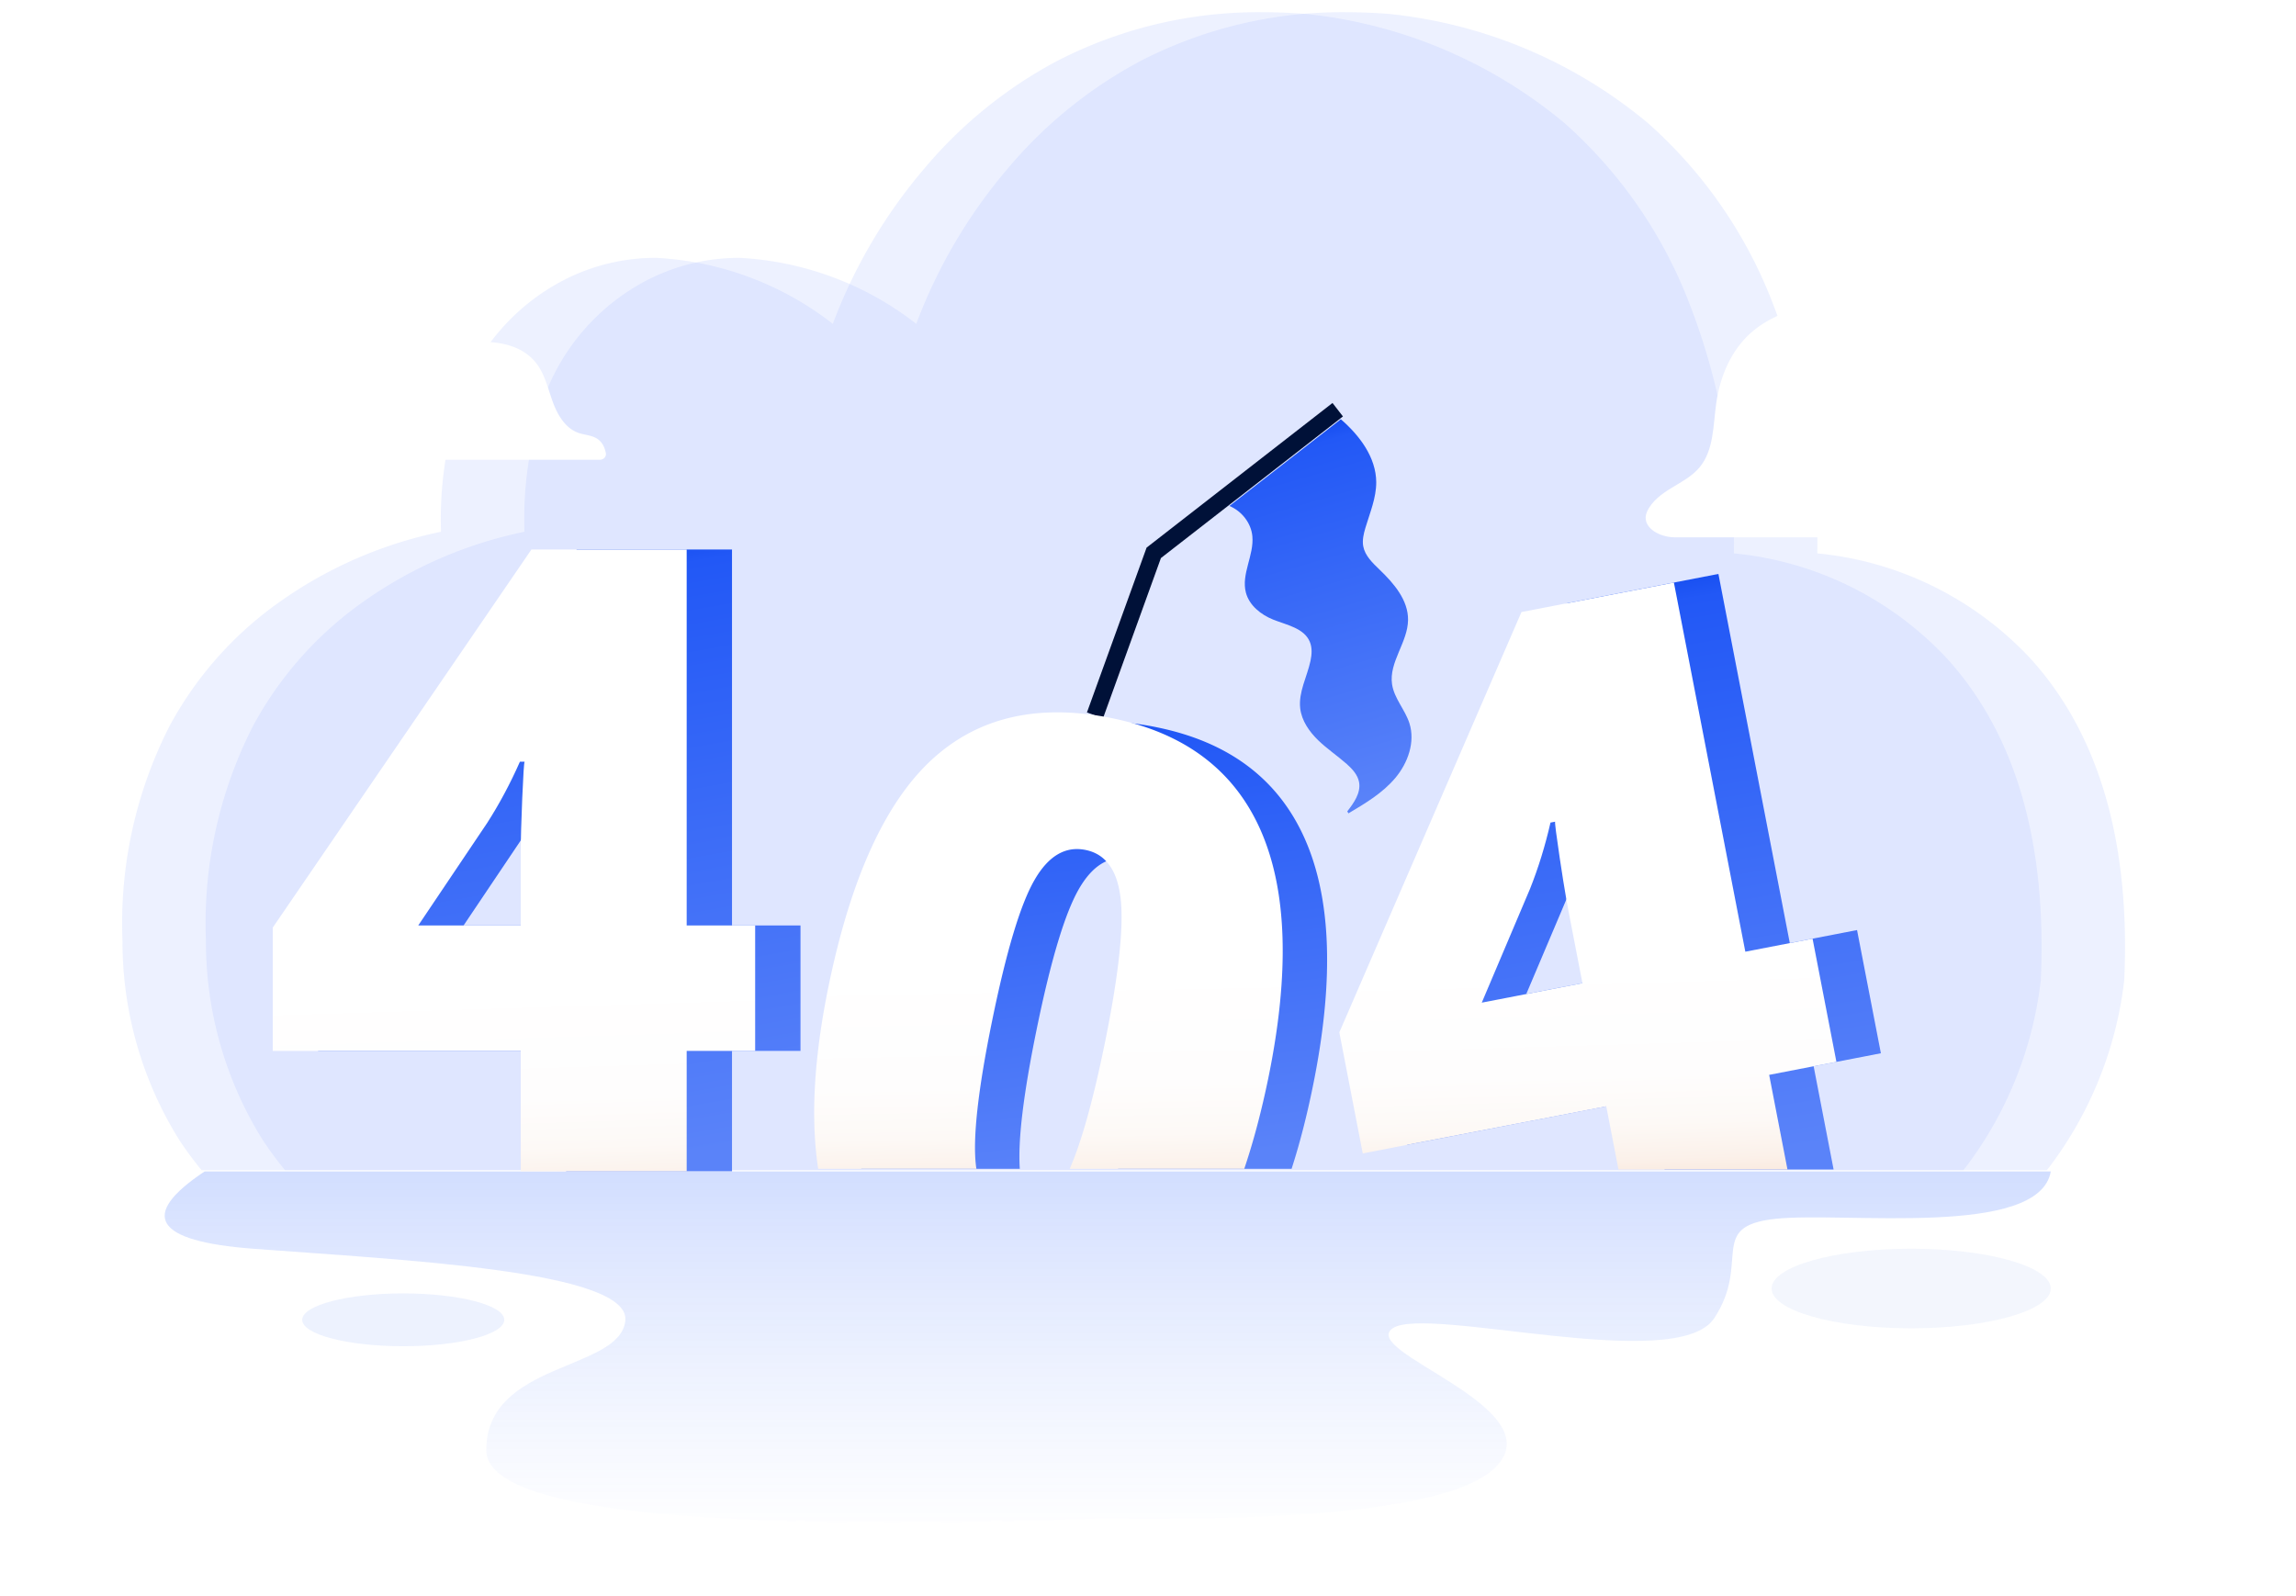
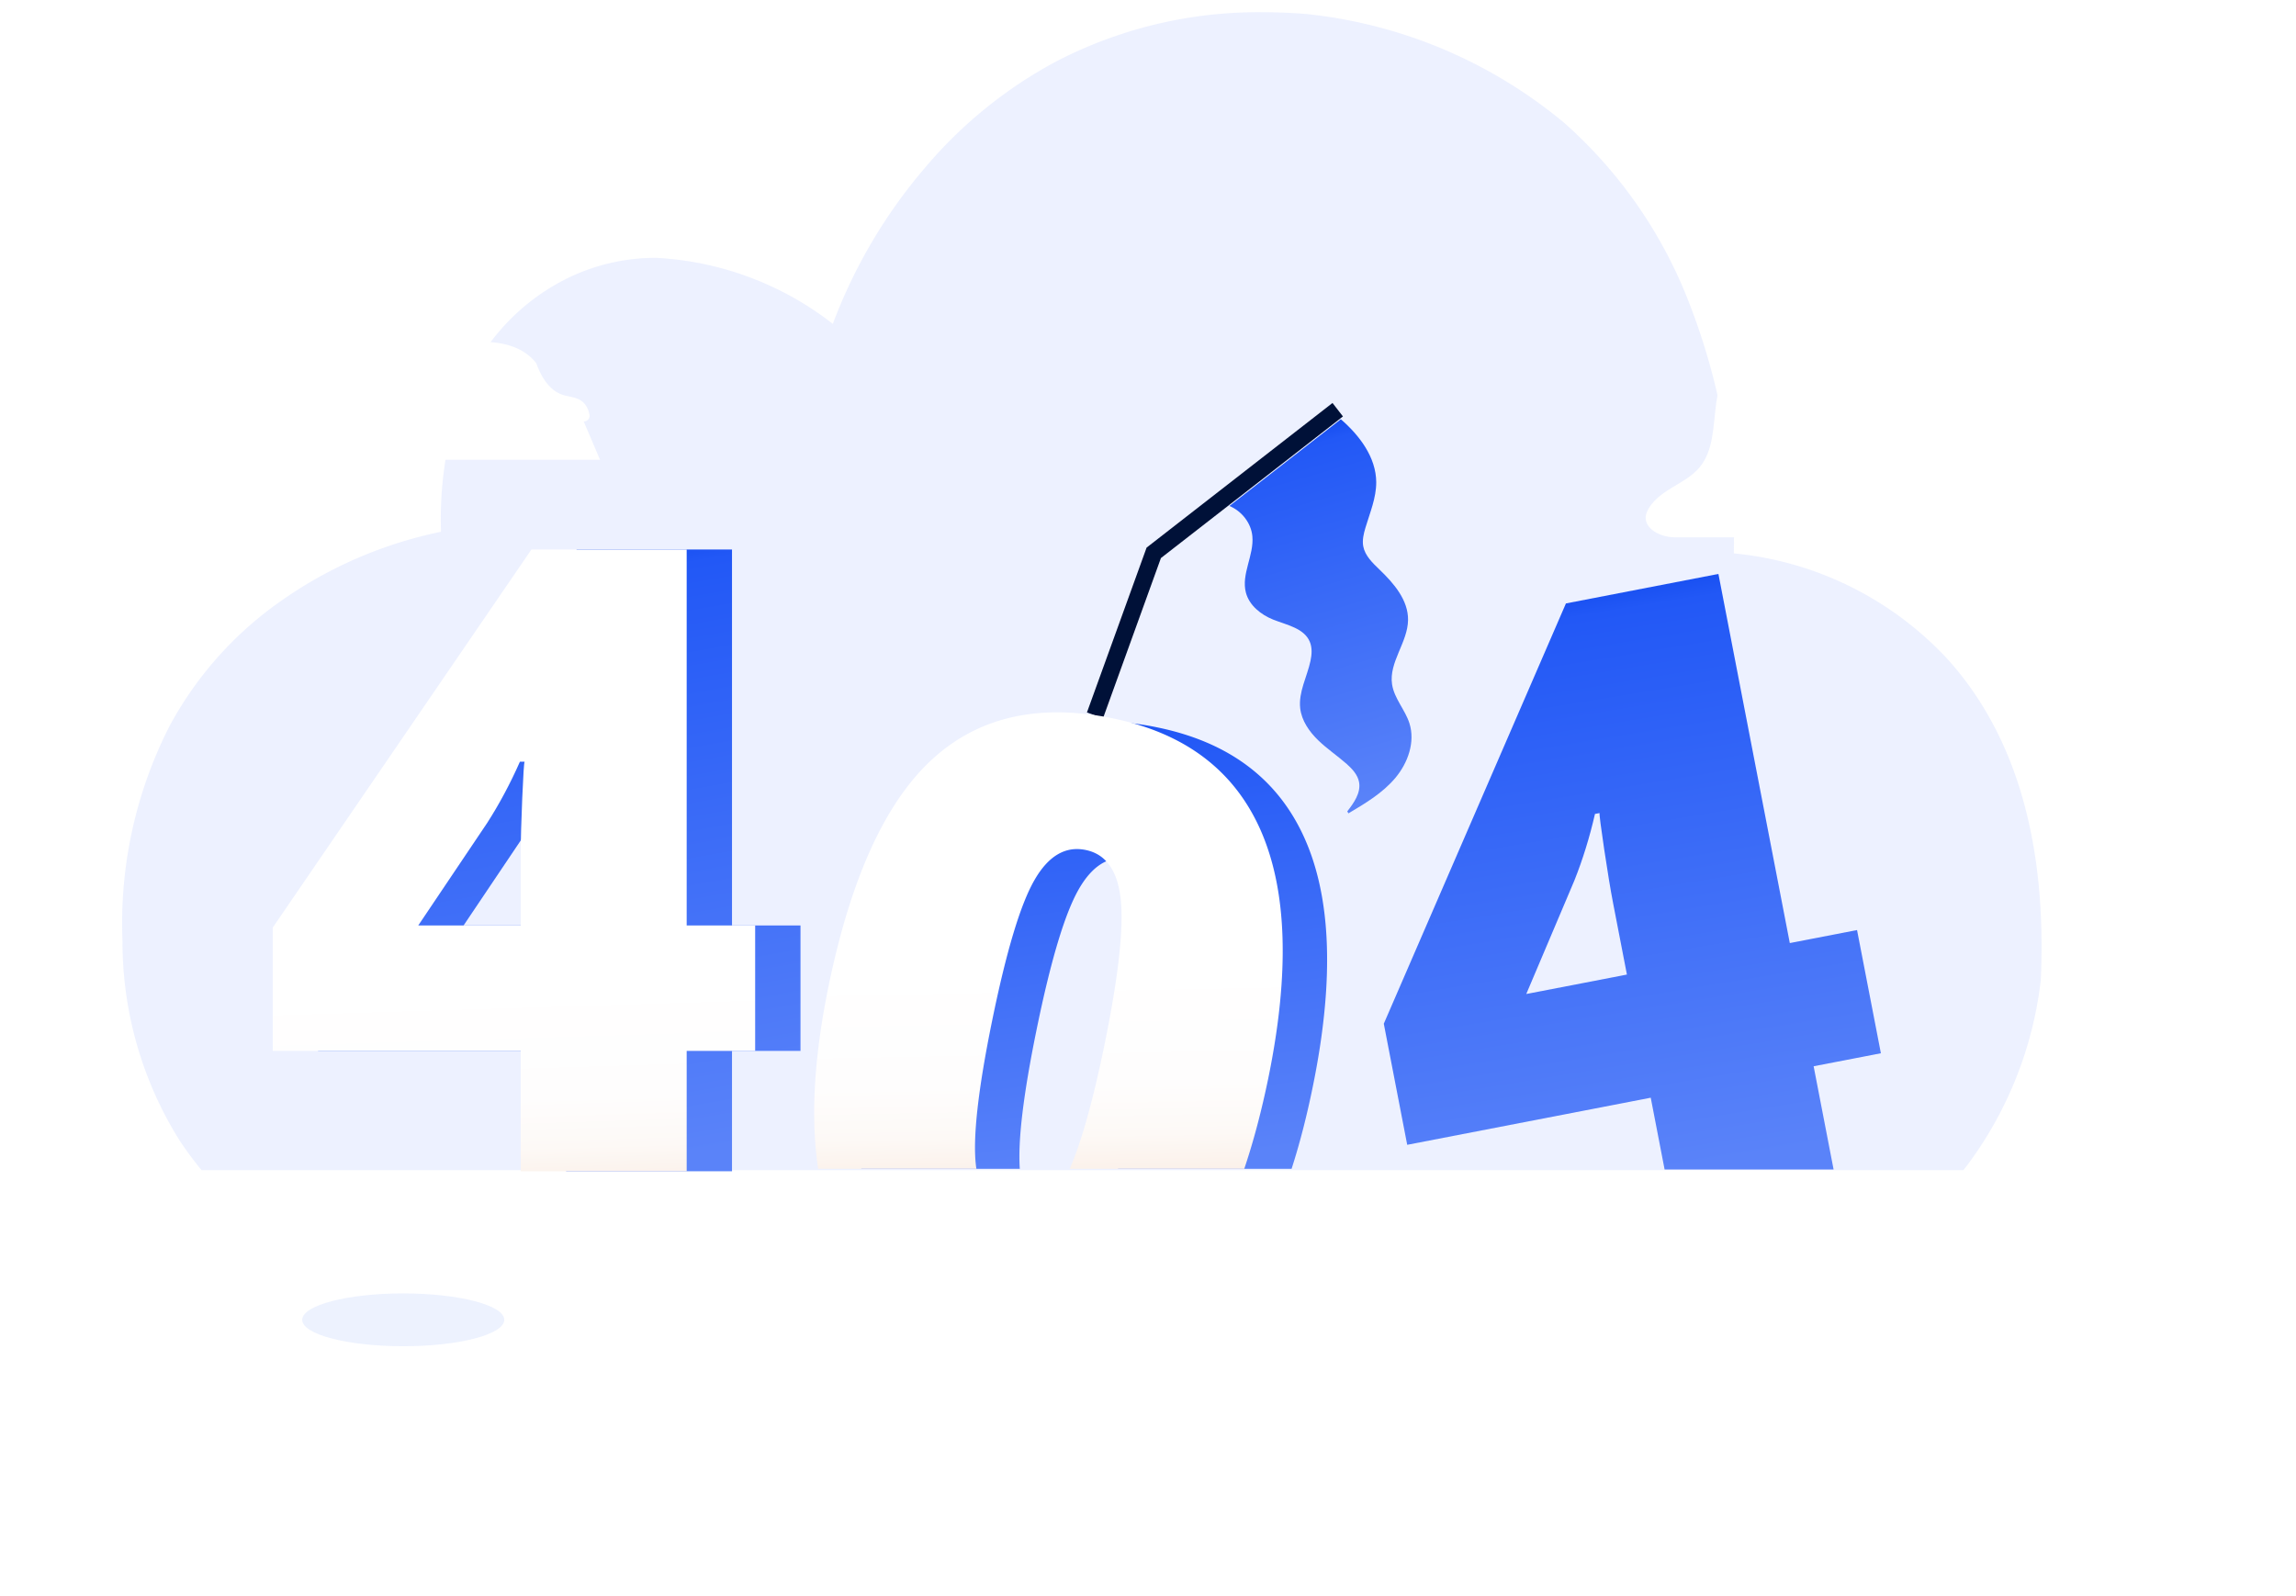
<svg xmlns="http://www.w3.org/2000/svg" fill="none" width="564" height="392">
  <defs>
    <linearGradient x1=".439" y1="0" x2=".439" y2="1" id="b">
      <stop offset="0%" stop-color="#1E5AFF" stop-opacity=".5" />
      <stop offset="100%" stop-color="#5A83F9" stop-opacity="0" />
    </linearGradient>
    <linearGradient x1=".439" y1="0" x2=".576" y2="1" id="e">
      <stop offset="0%" stop-color="#1149ED" />
      <stop offset="6.429%" stop-color="#2258F6" />
      <stop offset="100%" stop-color="#5A83F9" />
    </linearGradient>
    <linearGradient x1=".509" y1="1.066" x2=".5" y2=".689" id="f">
      <stop offset="0%" stop-color="#F9E6D9" />
      <stop offset="12%" stop-color="#FBF1EA" />
      <stop offset="27%" stop-color="#FDF9F6" />
      <stop offset="48%" stop-color="#FEFDFD" />
      <stop offset="100%" stop-color="#FFF" />
    </linearGradient>
    <linearGradient x1=".439" y1="0" x2=".576" y2="1" id="g">
      <stop offset="0%" stop-color="#1149ED" />
      <stop offset="6.429%" stop-color="#2258F6" />
      <stop offset="100%" stop-color="#5A83F9" />
    </linearGradient>
    <linearGradient x1=".506" y1="1.034" x2=".496" y2=".634" id="h">
      <stop offset="0%" stop-color="#F9E6D9" />
      <stop offset="12%" stop-color="#FBF1EA" />
      <stop offset="27%" stop-color="#FDF9F6" />
      <stop offset="48%" stop-color="#FEFDFD" />
      <stop offset="100%" stop-color="#FFF" />
    </linearGradient>
    <linearGradient x1=".439" y1="0" x2=".576" y2="1" id="i">
      <stop offset="0%" stop-color="#1149ED" />
      <stop offset="6.429%" stop-color="#2258F6" />
      <stop offset="100%" stop-color="#5A83F9" />
    </linearGradient>
    <linearGradient x1=".439" y1="0" x2=".576" y2="1" id="j">
      <stop offset="0%" stop-color="#1149ED" />
      <stop offset="6.429%" stop-color="#2258F6" />
      <stop offset="100%" stop-color="#5A83F9" />
    </linearGradient>
    <linearGradient x1=".507" y1="1.067" x2=".497" y2=".553" id="k">
      <stop offset="0%" stop-color="#F9E6D9" />
      <stop offset="12%" stop-color="#FBF1EA" />
      <stop offset="27%" stop-color="#FDF9F6" />
      <stop offset="48%" stop-color="#FEFDFD" />
      <stop offset="100%" stop-color="#FFF" />
    </linearGradient>
    <filter id="c" filterUnits="objectBoundingBox" color-interpolation-filters="sRGB" x="-20" y="-10" width="189" height="100">
      <feFlood flood-opacity="0" result="BackgroundImageFix" />
      <feColorMatrix in="SourceAlpha" values="0 0 0 0 0 0 0 0 0 0 0 0 0 0 0 0 0 0 127 0" />
      <feOffset dy="10" />
      <feGaussianBlur stdDeviation="5" />
      <feColorMatrix values="0 0 0 0 0 0 0 0 0 0 0 0 0 0 0 0 0 0 0.02 0" />
      <feBlend in2="BackgroundImageFix" result="effect1_dropShadow" />
      <feBlend in="SourceGraphic" in2="effect1_dropShadow" result="shape" />
    </filter>
    <filter id="d" filterUnits="objectBoundingBox" color-interpolation-filters="sRGB" x="-20" y="-10" width="200" height="97">
      <feFlood flood-opacity="0" result="BackgroundImageFix" />
      <feColorMatrix in="SourceAlpha" values="0 0 0 0 0 0 0 0 0 0 0 0 0 0 0 0 0 0 127 0" />
      <feOffset dy="10" />
      <feGaussianBlur stdDeviation="5" />
      <feColorMatrix values="0 0 0 0 0 0 0 0 0 0 0 0 0 0 0 0 0 0 0.02 0" />
      <feBlend in2="BackgroundImageFix" result="effect1_dropShadow" />
      <feBlend in="SourceGraphic" in2="effect1_dropShadow" result="shape" />
    </filter>
    <clipPath id="a">
      <rect width="564" height="392" rx="0" />
    </clipPath>
  </defs>
  <g clip-path="url(#a)">
-     <path d="M502.794 287.469H70.01a85.542 85.542 0 01-5.474-7.41 91.978 91.978 0 01-13.948-48.918 106.565 106.565 0 0111.578-52.808 88.944 88.944 0 0126.972-30.426 105.028 105.028 0 0139.694-17.269v-.05a91.908 91.908 0 012.57-24.92c3.102-15.76 13.136-29.254 27.281-36.694a49.22 49.22 0 0123.017-5.626 77.009 77.009 0 0143.4 16.236v-.081a128.02 128.02 0 0122.547-38.208 109.96 109.96 0 0132.542-26.324 107.716 107.716 0 0150.565-11.964c3.427 0 6.974.14 10.511.421 23.357 2.397 45.475 11.731 63.546 26.815a113.598 113.598 0 0130.888 44.876 160.937 160.937 0 0110.711 60.832c20.012 1.91 38.64 11.107 52.389 25.862 16.818 18.542 24.56 45.127 23.006 79.032a94.114 94.114 0 01-18.273 45.699c-.244.31-.49.619-.738.925z" fill-rule="evenodd" fill="#A8BCFF" style="mix-blend-mode:darken" opacity=".2" />
    <path d="M482.294 287.469H49.51a85.542 85.542 0 01-5.474-7.41 91.978 91.978 0 01-13.948-48.918 106.565 106.565 0 0111.578-52.808 88.944 88.944 0 0126.972-30.426 105.028 105.028 0 0139.694-17.269v-.05a91.908 91.908 0 012.57-24.92c3.102-15.76 13.136-29.254 27.281-36.694a49.22 49.22 0 0123.017-5.626 77.009 77.009 0 0143.4 16.236v-.081a128.02 128.02 0 0122.547-38.208 109.96 109.96 0 0132.542-26.324 107.716 107.716 0 0150.565-11.964c3.427 0 6.974.14 10.511.421 23.357 2.397 45.475 11.731 63.546 26.815a113.598 113.598 0 0130.888 44.876 160.937 160.937 0 0110.711 60.832c20.012 1.91 38.64 11.107 52.389 25.862 16.818 18.542 24.56 45.127 23.006 79.032a94.114 94.114 0 01-18.273 45.699c-.244.31-.49.619-.738.925z" fill-rule="evenodd" fill="#A8BCFF" style="mix-blend-mode:darken" opacity=".2" />
-     <path d="M503.76 287.793H50.264q-24.4 16.232 11.879 18.985c36.278 2.752 92.854 5.346 91.464 17.716-1.39 12.37-34.153 9.923-34.153 31.762q0 21.84 151.104 16.799 85.362 1.121 97.523-13.344c12.16-14.465-34.414-27.696-25.96-33.393 8.453-5.698 69.81 11.406 78.954-2.447 9.143-13.854-1.83-22.61 15.031-24.434 16.862-1.823 64.815 4.792 67.663-11.656l-.01.012z" fill="url(#b)" opacity=".4" />
-     <ellipse cx="469.47" cy="316.553" rx="34.29" ry="9.776" fill="#0043C8" opacity=".05" />
    <ellipse cx="99.052" cy="324.245" rx="24.816" ry="6.49" fill="#4C78F8" opacity=".1" />
    <g filter="url(#c)">
-       <path d="M147.4 102.953l-.052.001H.554a.34.34 0 00-.044.003.333.333 0 01-.377-.285C-1.107 93.05 6.453 83.36 15.94 80.77c8.39-2.29 18.205-.253 25.23-5.375l.006-.005c6.294-4.589 7.86-13.166 11.977-19.776a28.027 28.027 0 0110.481-9.834l.007-.004c5.35-2.87 12.025-3.873 17.514-1.28l.015.006c9.716 4.613 11.582 17.473 18.08 26.042l.01.014c1.446 1.909 3.265 3.687 5.58 4.325l.028.008c2.13.582 4.39.128 6.573-.262l.033-.005c7.181-1.26 15.789-1.142 20.258 4.609l.008.01c2.097 2.71 2.849 6.183 4.013 9.396a.05.05 0 00.004.011c1.16 3.208 3.056 6.497 6.254 7.668l.095.034c1.537.528 3.272.552 4.623 1.454h.001c1.21.809 1.816 2.083 2.09 3.517.166.864-.54 1.601-1.42 1.63" fill="#FFF" />
+       <path d="M147.4 102.953l-.052.001H.554a.34.34 0 00-.044.003.333.333 0 01-.377-.285C-1.107 93.05 6.453 83.36 15.94 80.77c8.39-2.29 18.205-.253 25.23-5.375l.006-.005c6.294-4.589 7.86-13.166 11.977-19.776a28.027 28.027 0 0110.481-9.834l.007-.004c5.35-2.87 12.025-3.873 17.514-1.28l.015.006c9.716 4.613 11.582 17.473 18.08 26.042l.01.014c1.446 1.909 3.265 3.687 5.58 4.325l.028.008c2.13.582 4.39.128 6.573-.262l.033-.005c7.181-1.26 15.789-1.142 20.258 4.609l.008.01a.05.05 0 00.004.011c1.16 3.208 3.056 6.497 6.254 7.668l.095.034c1.537.528 3.272.552 4.623 1.454h.001c1.21.809 1.816 2.083 2.09 3.517.166.864-.54 1.601-1.42 1.63" fill="#FFF" />
    </g>
    <g filter="url(#d)">
      <path d="M547.968 122H411.364c-3.949 0-8.38-2.659-6.79-6.274l-.01.022.02-.044c1.176-2.603 3.61-4.375 6.04-5.848l.028-.017c2.437-1.483 5.028-2.846 6.854-5.045 3.506-4.225 3.303-10.285 4.077-15.738 0-.008.002-.015.003-.022.912-6.469 3.6-12.871 8.447-17.212l.012-.01c1.918-1.718 4.14-3.079 6.467-4.168l.022-.01c6.653-3.118 14.889-3.898 21.106.034 5.942 3.756 8.86 10.9 14.037 15.673l.04.038c1.215 1.121 2.603 2.12 4.209 2.503l.04.009c4.639 1.06 8.582-3.182 12.065-6.458 4.95-4.656 11.565-8.136 18.279-7.273l.024.003c7.891 1.039 13.992 7.864 16.988 15.301l.006.017c1.251 3.098 2.205 6.524 4.693 8.726l.003.003c6.391 5.646 17.176-.68 24.627 3.42l.008.005c2.794 1.543 4.665 4.347 6.158 7.187l.003.006.073.14c3.791 7.275-2.561 15.032-10.925 15.032" fill="#FFF" />
    </g>
    <path d="M196.636 258.178h-16.822v29.565h-40.758v-29.565H78.135v-30.297L141.675 135h38.139v92.358h16.822v30.82zm-57.58-30.82v-17.762c0-3.34.126-7.854.367-13.53.24-5.677.43-8.65.576-8.934h-1.152c-2.368 5.363-5.05 10.379-8.045 15.05l-16.927 25.176h25.181z" fill="url(#e)" />
    <path d="M185.501 258.178h-16.822v29.565h-40.758v-29.565H67v-30.297L130.54 135h38.139v92.358h16.822v30.82zm-57.58-30.82v-17.762c0-3.34.126-7.854.367-13.53.241-5.677.43-8.65.576-8.934h-1.152c-2.367 5.363-5.049 10.379-8.045 15.05l-16.927 25.176h25.181z" fill="url(#f)" />
    <path d="M462.03 258.754l-5.856-30.266-10.925 2.115-5.593 1.08L422.12 141l-37.458 7.247-44.738 103.249 5.75 29.753 59.822-11.572 3.405 17.625h41.511l-4.902-25.354 5.594-1.079 10.925-2.115zm-73.313-17.217l-13.795 2.66 9.846-23.228 1.99-4.703c2.053-5.152 3.729-10.587 5.038-16.305l1.132-.21c-.084.293.293 3.257 1.13 8.88.839 5.614 1.572 10.065 2.211 13.353l3.373 17.437-10.925 2.116z" fill="url(#g)" />
-     <path d="M451.105 260.869l-5.856-30.255-16.519 3.194-17.545-90.682-26.522 5.121-10.925 2.116L329 253.622l5.75 29.742 10.926-2.115 48.896-9.446 2.996 15.499h41.512l-4.494-23.239 10.925-2.115 5.594-1.079zm-66.337-39.9c.199 1.141.398 2.178.576 3.131l3.373 17.437-24.731 4.786 11.847-27.941c2.053-5.142 3.729-10.577 5.038-16.295l1.131-.22c-.083.303.294 3.267 1.132 8.88.597 4 1.141 7.415 1.634 10.222z" fill="url(#h)" />
    <path d="M329.89 102.31l-.261.198-27.37 21.302-17.085 13.29-14.225 39.355-3.949-1.424 14.654-40.498L327.324 99l2.567 3.31z" fill="#001138" />
    <path d="M342.747 191.127c-3.111 3.697-7.353 6.23-11.512 8.692l-.283-.492c1.645-2.105 3.384-4.577 2.891-7.205-.345-1.791-1.665-3.215-3.016-4.42-2.294-2.021-4.85-3.728-7.04-5.854-2.189-2.126-4.043-4.796-4.399-7.823-.46-3.98 1.687-7.74 2.525-11.656.335-1.57.45-3.246-.178-4.723-1.404-3.33-5.646-4.095-9.009-5.435-3.006-1.215-5.834-3.467-6.672-6.598-1.215-4.545 2.021-9.195 1.581-13.876-.303-3.268-2.629-6.19-5.635-7.436L329.37 103c4.641 4.021 8.642 9.352 8.695 15.437.02 3.854-1.54 7.519-2.65 11.205-.44 1.487-.817 3.037-.545 4.556.43 2.325 2.283 4.084 3.99 5.728 3.53 3.383 7.082 7.499 7.019 12.39-.063 5.487-4.745 10.378-3.928 15.802.524 3.467 3.195 6.232 4.263 9.562 1.467 4.608-.356 9.75-3.467 13.447z" fill="url(#i)" />
    <path d="M320.637 206.333c-6.473-14.798-18.613-24.013-36.42-27.647a73.095 73.095 0 00-5.688-.943c-15.713-1.99-28.67 1.76-38.872 11.248-11.418 10.598-19.84 29.208-25.287 55.829-3.33 16.306-4.263 30.412-2.786 42.32h38.924c-.492-6.954.88-18.327 4.107-34.1 3.488-17.059 6.944-28.579 10.37-34.57 1.99-3.476 4.242-5.77 6.756-6.88 1.812-.806 3.77-.994 5.855-.565 4.986 1.026 7.856 5.08 8.61 12.159.755 7.09-.565 18.924-3.948 35.502-2.546 12.43-5.102 21.909-7.657 28.454h42.674c1.98-6.127 3.719-12.871 5.217-20.233.995-4.87 1.78-9.541 2.346-14.013 2.44-19.06 1.037-34.58-4.201-46.56z" fill="url(#j)" />
    <path d="M309.733 204.113c-5.814-13.29-16.215-22.087-31.205-26.37a69.321 69.321 0 00-5.227-1.278c-18.288-3.738-33.142-.303-44.56 10.305-11.406 10.61-19.839 29.219-25.275 55.83-1.11 5.414-1.948 10.598-2.524 15.53-1.268 10.84-1.257 20.516.041 29.01h38.872a8.968 8.968 0 01-.115-.765c-.817-6.776.503-18.63 3.96-35.554 3.488-17.06 6.944-28.58 10.38-34.56 3.425-5.99 7.626-8.472 12.612-7.446 2.042.42 3.729 1.34 5.049 2.775 1.938 2.074 3.11 5.195 3.561 9.373.754 7.09-.566 18.924-3.949 35.502-2.849 13.908-5.709 24.129-8.579 30.675h42.874c2.262-6.703 4.242-14.18 5.939-22.443 5.227-25.595 4.609-45.786-1.854-60.584z" fill="url(#k)" />
  </g>
</svg>